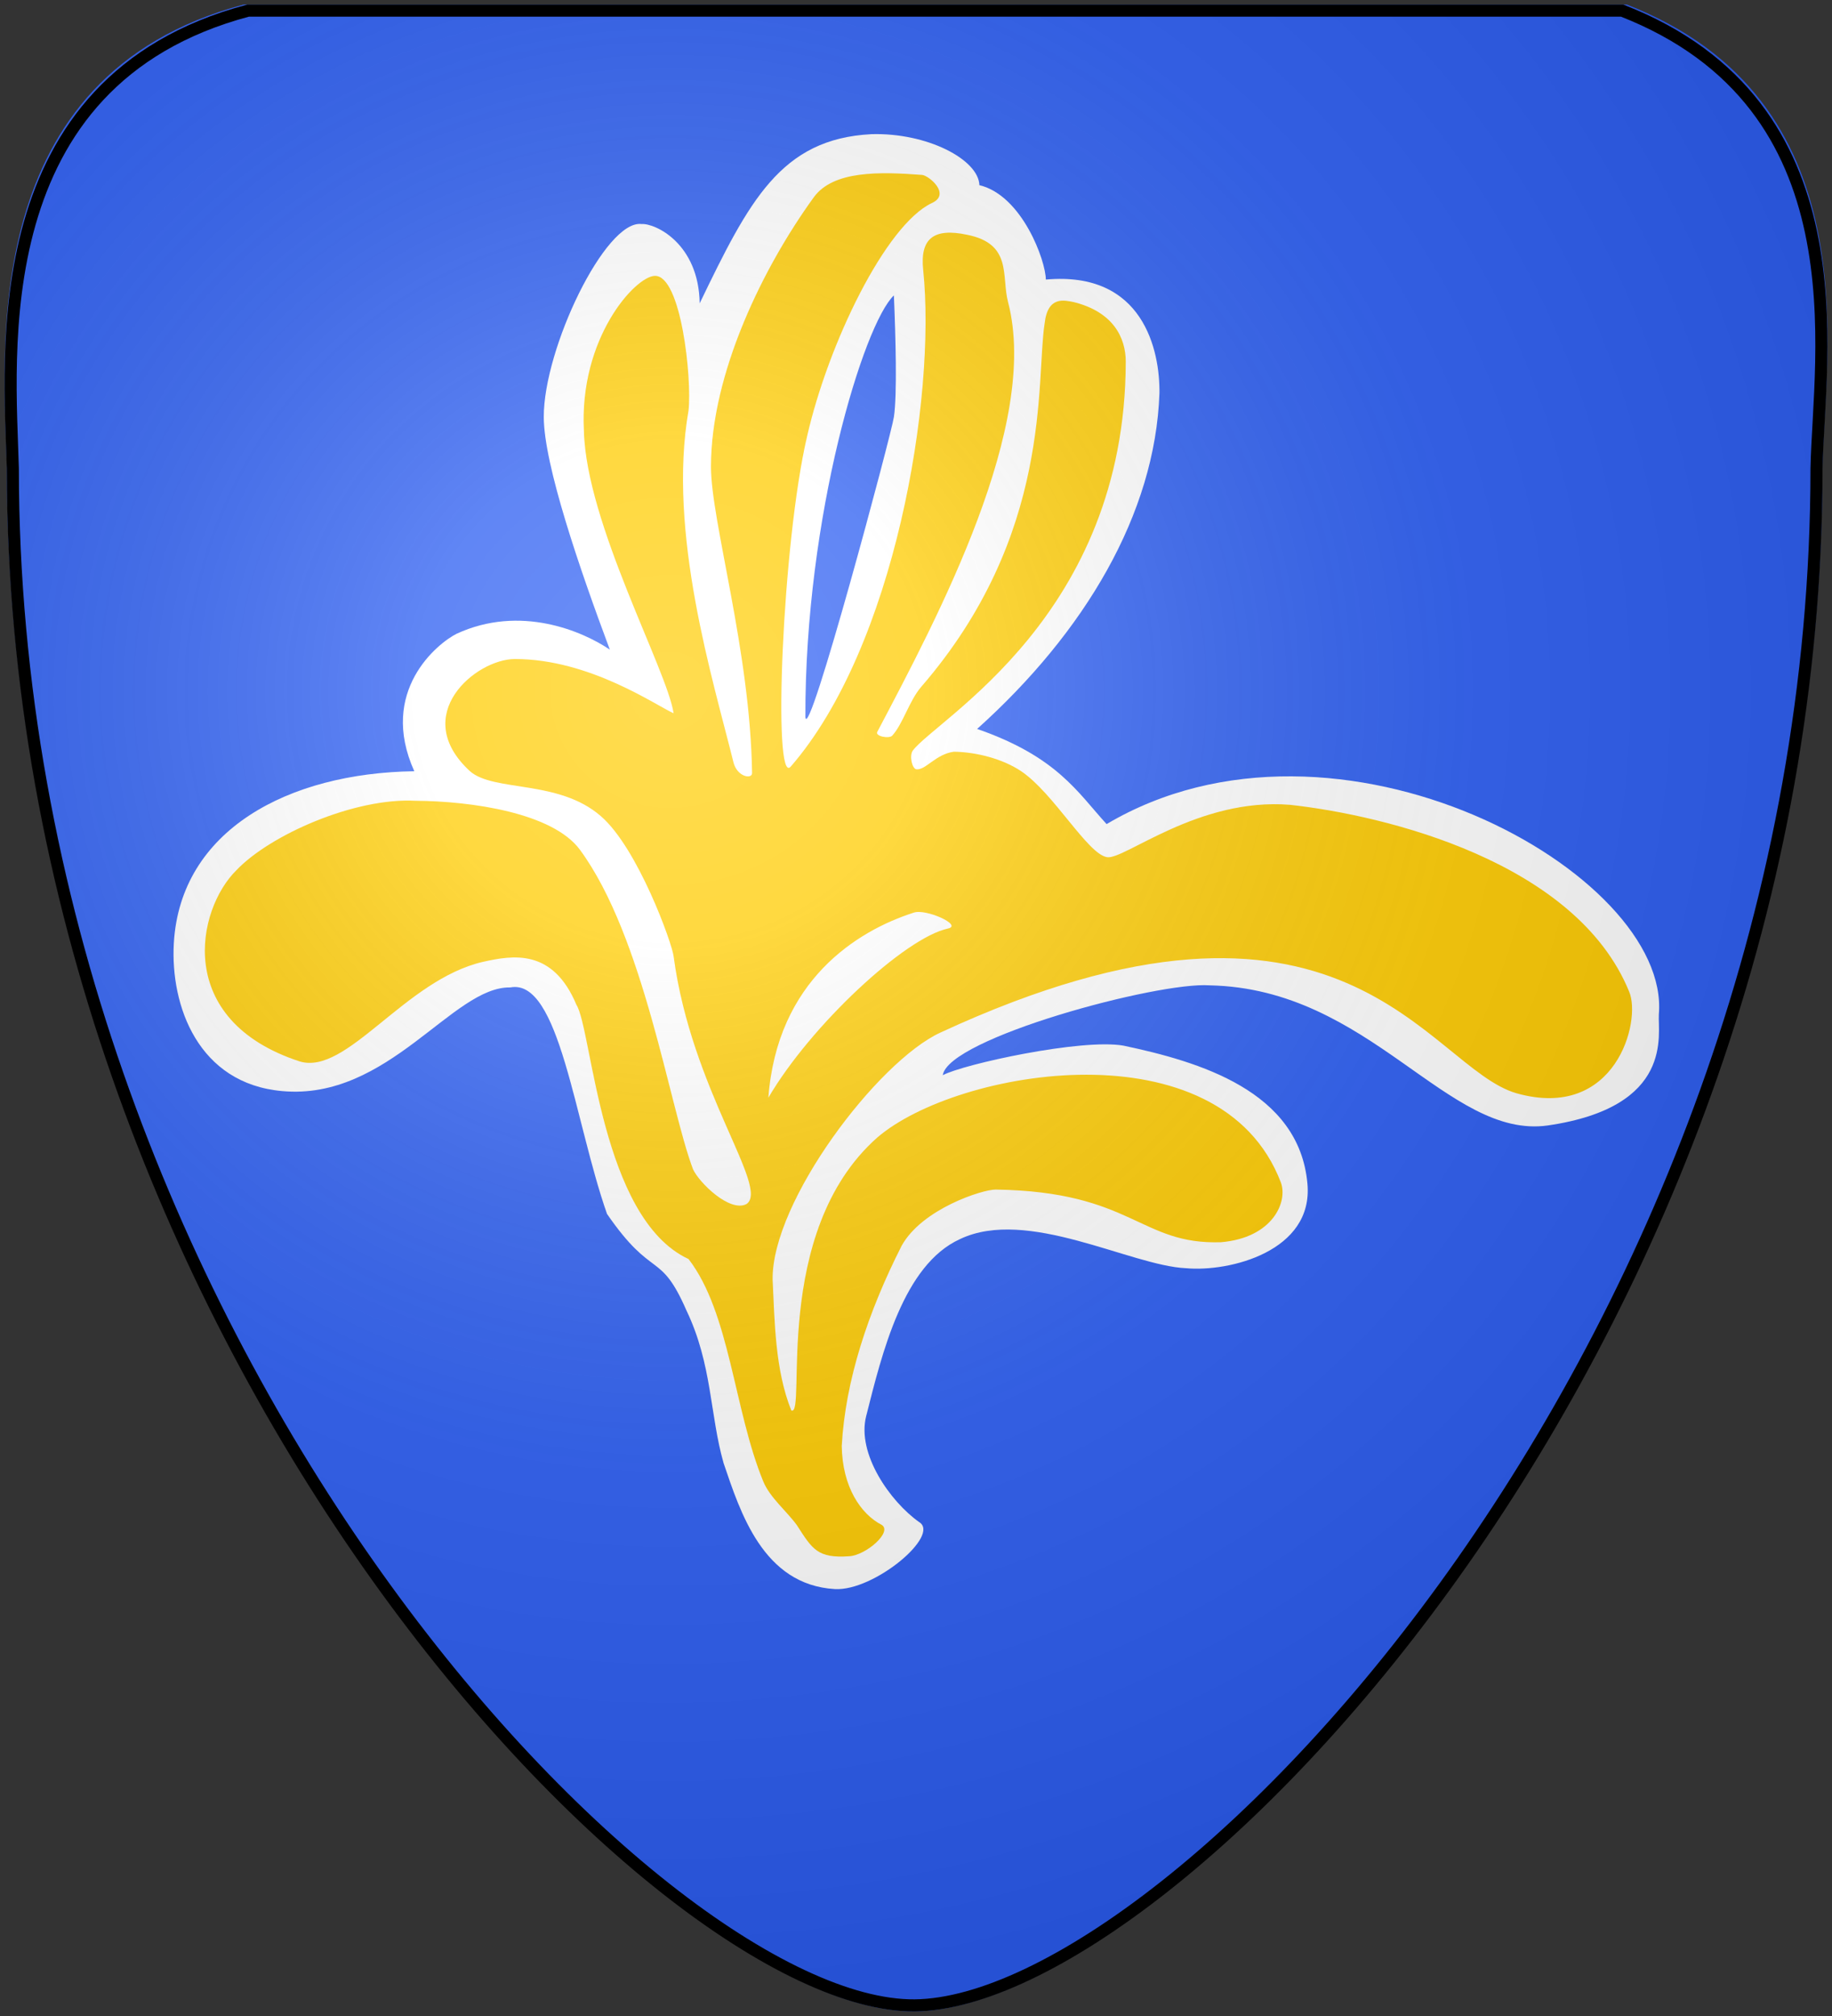
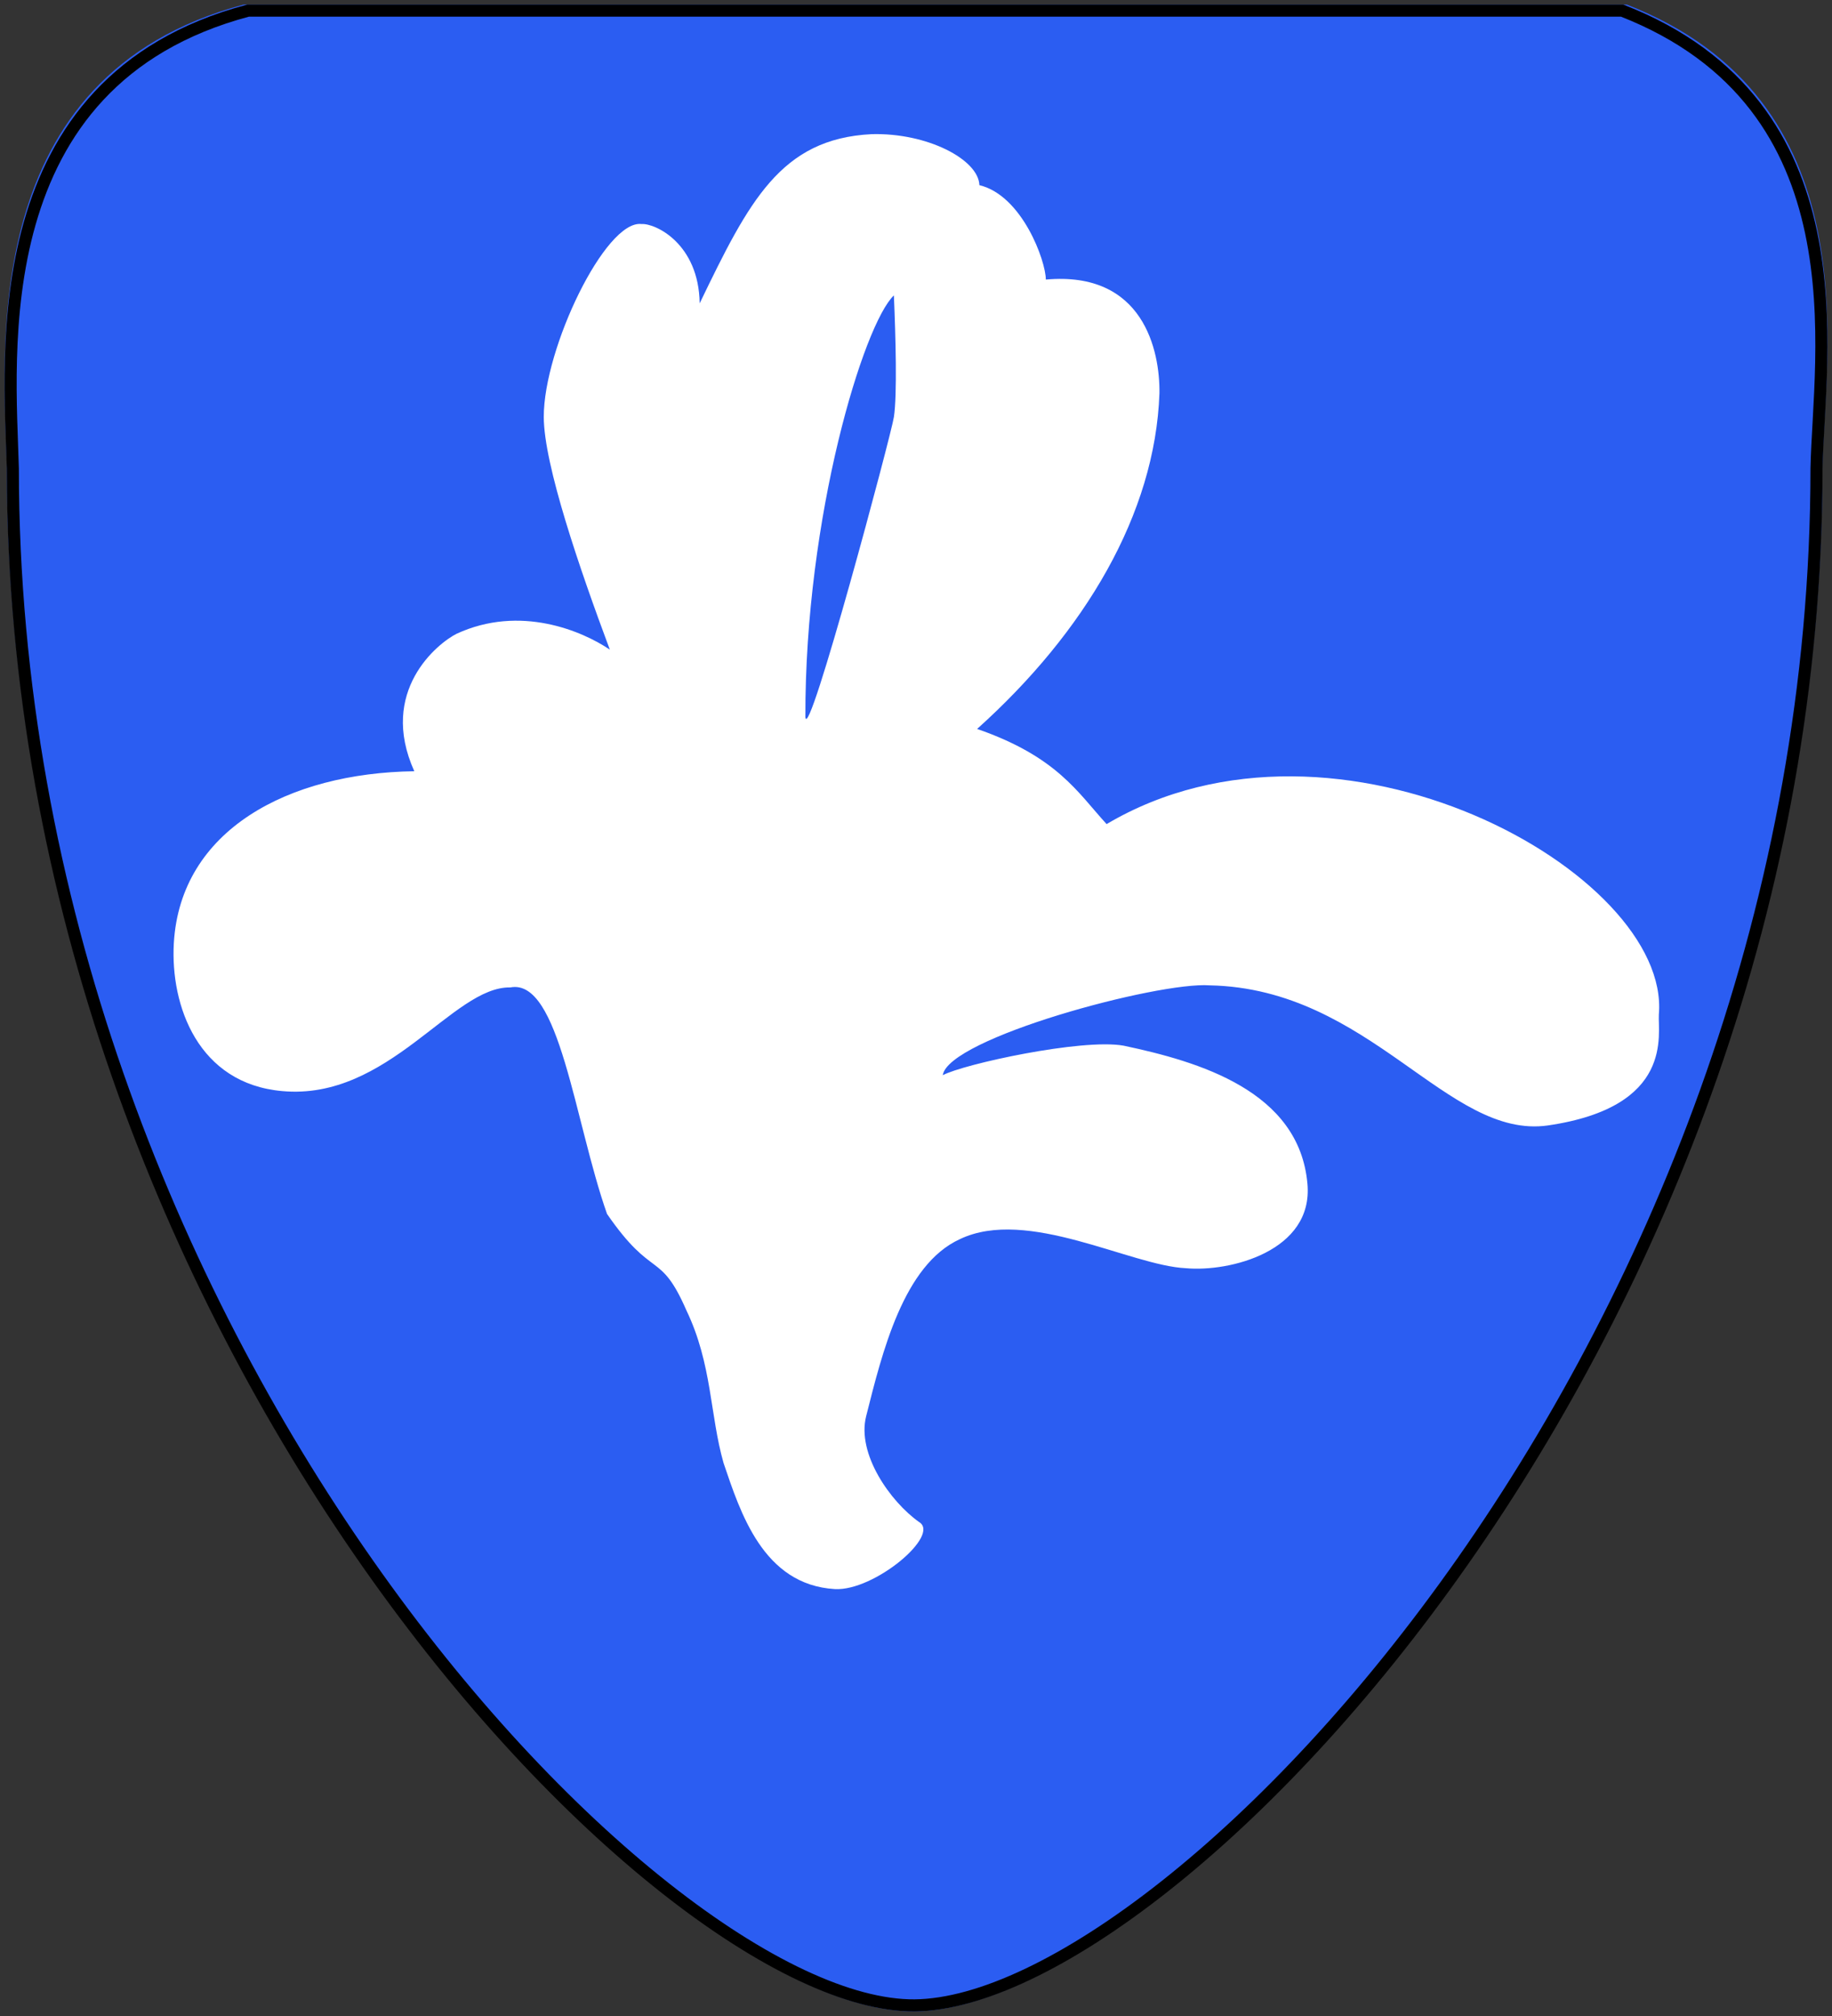
<svg xmlns="http://www.w3.org/2000/svg" xmlns:xlink="http://www.w3.org/1999/xlink" version="1.0" width="600" height="660" id="svg2">
  <rect width="100%" height="100%" fill="#333333" stroke="none" />
  <desc id="desc4">Flag of Canton of Valais (Wallis)</desc>
  <defs id="defs6">
    <linearGradient id="linearGradient2893">
      <stop style="stop-color:#ffffff;stop-opacity:0.314" offset="0" id="stop2895" />
      <stop style="stop-color:#ffffff;stop-opacity:0.251" offset="0.19" id="stop2897" />
      <stop style="stop-color:#6b6b6b;stop-opacity:0.125" offset="0.6" id="stop2901" />
      <stop style="stop-color:#000000;stop-opacity:0.125" offset="1" id="stop2899" />
    </linearGradient>
    <radialGradient cx="460.397" cy="228.757" r="300" fx="460.397" fy="228.757" id="radialGradient4209" xlink:href="#linearGradient2893" gradientUnits="userSpaceOnUse" gradientTransform="matrix(1.464,-5.7327724e-3,5.5658469e-3,1.423,-455.788,-96.554)" />
  </defs>
  <g style="display:inline" id="layer3">
    <path d="M 299.562,658.498 C 384.984,657.703 596.894,438.015 596.894,152.27 C 597.67,114.725 612.676,32.689 532.817,1.5 L 79.79,1.5 C -7.727,24.745 1.204,114.725 2.229,152.27 C 2.229,438.015 214.93,659.292 299.562,658.498 z " style="fill:#2b5df2;fill-opacity:1;fill-rule:evenodd;stroke:none;stroke-width:1px;stroke-linecap:butt;stroke-linejoin:miter;stroke-opacity:1" id="path2855" />
  </g>
  <g style="display:inline" id="layer4">
    <g transform="matrix(1.102,0,0,1.102,-109.878,8.718)" id="g596">
      <path d="M 347.244,464.173 C 325.862,462.924 319.119,441.27 314.167,426.767 C 310.07,412.47 310.789,397.382 303.128,381.408 C 295.263,363.371 293.184,372.541 279.519,352.722 C 269.84,325.226 265.364,282.616 250.789,285.437 C 233.645,285.038 214.604,319.126 182.976,316.228 C 158.073,314.018 149.706,290.982 150.778,272.251 C 152.746,238.655 184.808,221.73 222.241,221.206 C 211.508,197.385 229.191,183.194 234.806,180.37 C 253.734,171.636 272.239,179.585 280.354,185.082 C 271.454,161.261 260.755,130.202 260.721,115.975 C 260.674,95.613 279.051,57.302 289.778,58.648 C 293.82,58.37 306.792,64.407 307.054,82.207 C 321.713,51.842 331.118,33.332 358.099,31.948 C 374.71,31.468 389.93,39.489 390.19,47.098 C 402.921,50.162 409.929,69.642 409.929,75.139 C 438.985,72.522 443.861,96.321 443.697,108.908 C 442.444,144.793 421.457,179.957 389.512,208.641 C 413.323,216.908 419.353,227.489 427.992,236.912 C 496.575,196.338 595.767,251.47 592.12,293.454 C 591.736,299.188 596.849,320.933 559.137,326.437 C 529.287,330.679 506.434,285.775 458.619,284.816 C 443.248,283.69 380.873,300.521 379.302,311.516 C 385.323,308.244 420.605,300.538 433.008,302.726 C 455.395,307.462 485.201,316.157 487.675,343.714 C 489.533,363.821 464.496,370.048 451.55,368.844 C 435.11,368.1 404.428,350.65 384.407,360.206 C 367.608,367.865 361.296,393.92 356.529,412.821 C 353.704,424.023 363.719,438.194 372.235,444.233 C 378.813,448.113 358.943,464.81 347.244,464.173 z " transform="translate(0.594,-1.525879e-5)" style="font-size:12px;fill:#ffffff;fill-rule:evenodd;stroke-width:1pt" id="path758" />
-       <path d="M 351.502,454.416 C 342.082,455.082 340.546,452.342 335.953,445.206 C 332.907,440.995 327.94,437.022 325.958,432.204 C 317.204,410.923 316.1,382.136 303.746,366.124 C 277.576,354.021 275.079,297.947 270.429,290.604 C 263.392,273.763 251.475,275.872 242.664,277.832 C 219.361,283.19 202.199,311.746 188.126,307.398 C 150.717,295.155 157.52,262.271 169.365,250.623 C 179.327,240.131 204.502,228.992 222.673,229.982 C 239.135,230.093 263.374,233.522 271.483,244.554 C 290.584,270.542 298.065,321.014 305.087,339.47 C 306.871,343.374 315.966,352.37 320.96,349.791 C 327.993,345.052 304.625,316.096 299.304,276.166 C 298.875,272.389 288.666,243.994 277.647,234.519 C 265.089,223.61 245.89,227.433 238.777,221.192 C 220.673,204.52 240.497,187.898 252.104,187.874 C 274.511,187.827 294.47,201.938 299.304,203.978 C 297.393,191.136 273.324,147.626 272.65,120.128 C 271.188,92.516 287.926,74.145 293.751,74.039 C 301.54,73.911 304.779,104.394 303.746,114.02 C 297.404,150.331 311.03,194.027 317.073,218.472 C 318.145,222.948 322.652,223.652 322.626,221.747 C 322.112,185.483 310.389,146.844 310.41,130.679 C 310.444,103.027 325.841,71.577 340.951,50.717 C 346.757,42.701 360.545,43.104 373.158,44.053 C 375.114,44.21 381.9,49.789 376.029,52.422 C 362.364,58.903 345.272,94.031 338.96,121.794 C 331.599,153.258 328.715,225.903 334.097,219.852 C 365.015,184.307 377.41,110.343 373.484,72.278 C 372.494,62.873 376.67,59.761 386.485,61.822 C 400.107,64.519 396.666,74.188 398.702,81.813 C 408.228,118.278 377.995,175.08 359.831,209.531 C 359.156,210.841 363.384,211.611 364.273,210.641 C 367.456,207.168 369.298,200.364 372.833,196.204 C 412.2,150.801 406.89,105.271 409.578,88.151 C 410.508,79.781 415.649,81.368 418.137,81.813 C 429.954,84.712 433.699,92.409 433.685,99.582 C 433.536,174.948 377.693,205.452 370.382,215.084 C 369.308,216.615 370.184,220.518 371.492,220.637 C 374.256,220.888 377.22,216.126 382.598,215.409 C 389.158,215.492 397.076,217.494 402.589,221.192 C 412.254,227.675 422.377,245.877 428.132,246.736 C 433.213,247.611 455.294,228.936 482.551,231.187 C 510.914,234.315 567.52,248.07 583.289,286.677 C 587.027,295.395 579.272,325.212 549.769,316.865 C 523.242,309.138 498.768,243.237 378.616,298.838 C 359.972,307.409 328.422,349.027 328.735,372.232 C 329.341,384.608 329.441,399.057 334.287,411.103 C 339.021,413.261 328.009,358.209 359.831,330.03 C 383.619,309.552 461.796,296.298 479.775,343.357 C 481.933,349.101 477.379,359.825 462.005,361.126 C 437.85,361.937 435.821,346.11 395.044,345.483 C 391.215,345.425 373.097,351.195 367.05,362.237 C 357.14,381.768 350.333,402.23 349.28,421.653 C 349.448,433.819 354.945,441.916 361.171,445.111 C 364.421,447.182 356.516,454.117 351.502,454.416 z " transform="translate(0.594,-1.525879e-5)" style="font-size:12px;fill:#ffcc00;fill-opacity:1;fill-rule:evenodd;stroke-width:1pt" id="path760" />
      <path d="M 338.467,205.107 C 338.336,145.293 355.874,88.228 364.774,79.851 C 365.298,92.154 365.775,109.434 364.775,115.975 C 364.134,120.665 339.252,213.745 338.467,205.107 z " transform="translate(0.594,-1.525879e-5)" style="font-size:12px;fill:#2b5df2;fill-opacity:1;fill-rule:evenodd;stroke-width:1pt" id="path761" />
-       <path d="M 327.473,318.191 C 330.09,283.376 353.81,268.615 370.664,263.22 C 374.18,261.931 385.343,266.925 380.873,267.931 C 368.098,270.631 340.038,296.726 327.473,318.191 z " transform="translate(0.594,-1.525879e-5)" style="font-size:12px;fill:#ffffff;fill-rule:evenodd;stroke-width:1pt" id="path762" />
    </g>
  </g>
  <g style="display:inline" id="layer2">
-     <path d="M 299.562,658.498 C 384.984,657.703 596.894,438.015 596.894,152.27 C 597.67,114.725 612.676,32.689 532.817,1.5 L 79.789,1.5 C -7.727,24.745 1.204,114.725 2.229,152.27 C 2.229,438.015 214.93,659.292 299.562,658.498 z " style="fill:url(#radialGradient4209);fill-opacity:1;fill-rule:evenodd;stroke:none;stroke-width:1px;stroke-linecap:butt;stroke-linejoin:miter;stroke-opacity:1;display:inline" id="path3232" />
-   </g>
+     </g>
  <g style="display:inline" id="layer1">
    <path d="M 299.565,656.52 C 384.421,655.73 594.927,437.364 594.927,153.34 C 595.698,116.021 610.605,34.48 531.274,3.478 L 81.249,3.478 C -5.688,26.583 3.184,116.021 4.202,153.34 C 4.202,437.364 215.493,657.31 299.565,656.52 z " style="fill:none;fill-opacity:1;fill-rule:evenodd;stroke:#000000;stroke-width:3.956;stroke-linecap:butt;stroke-linejoin:miter;stroke-miterlimit:4;stroke-dasharray:none;stroke-opacity:1;display:inline" id="path2259" />
  </g>
</svg>